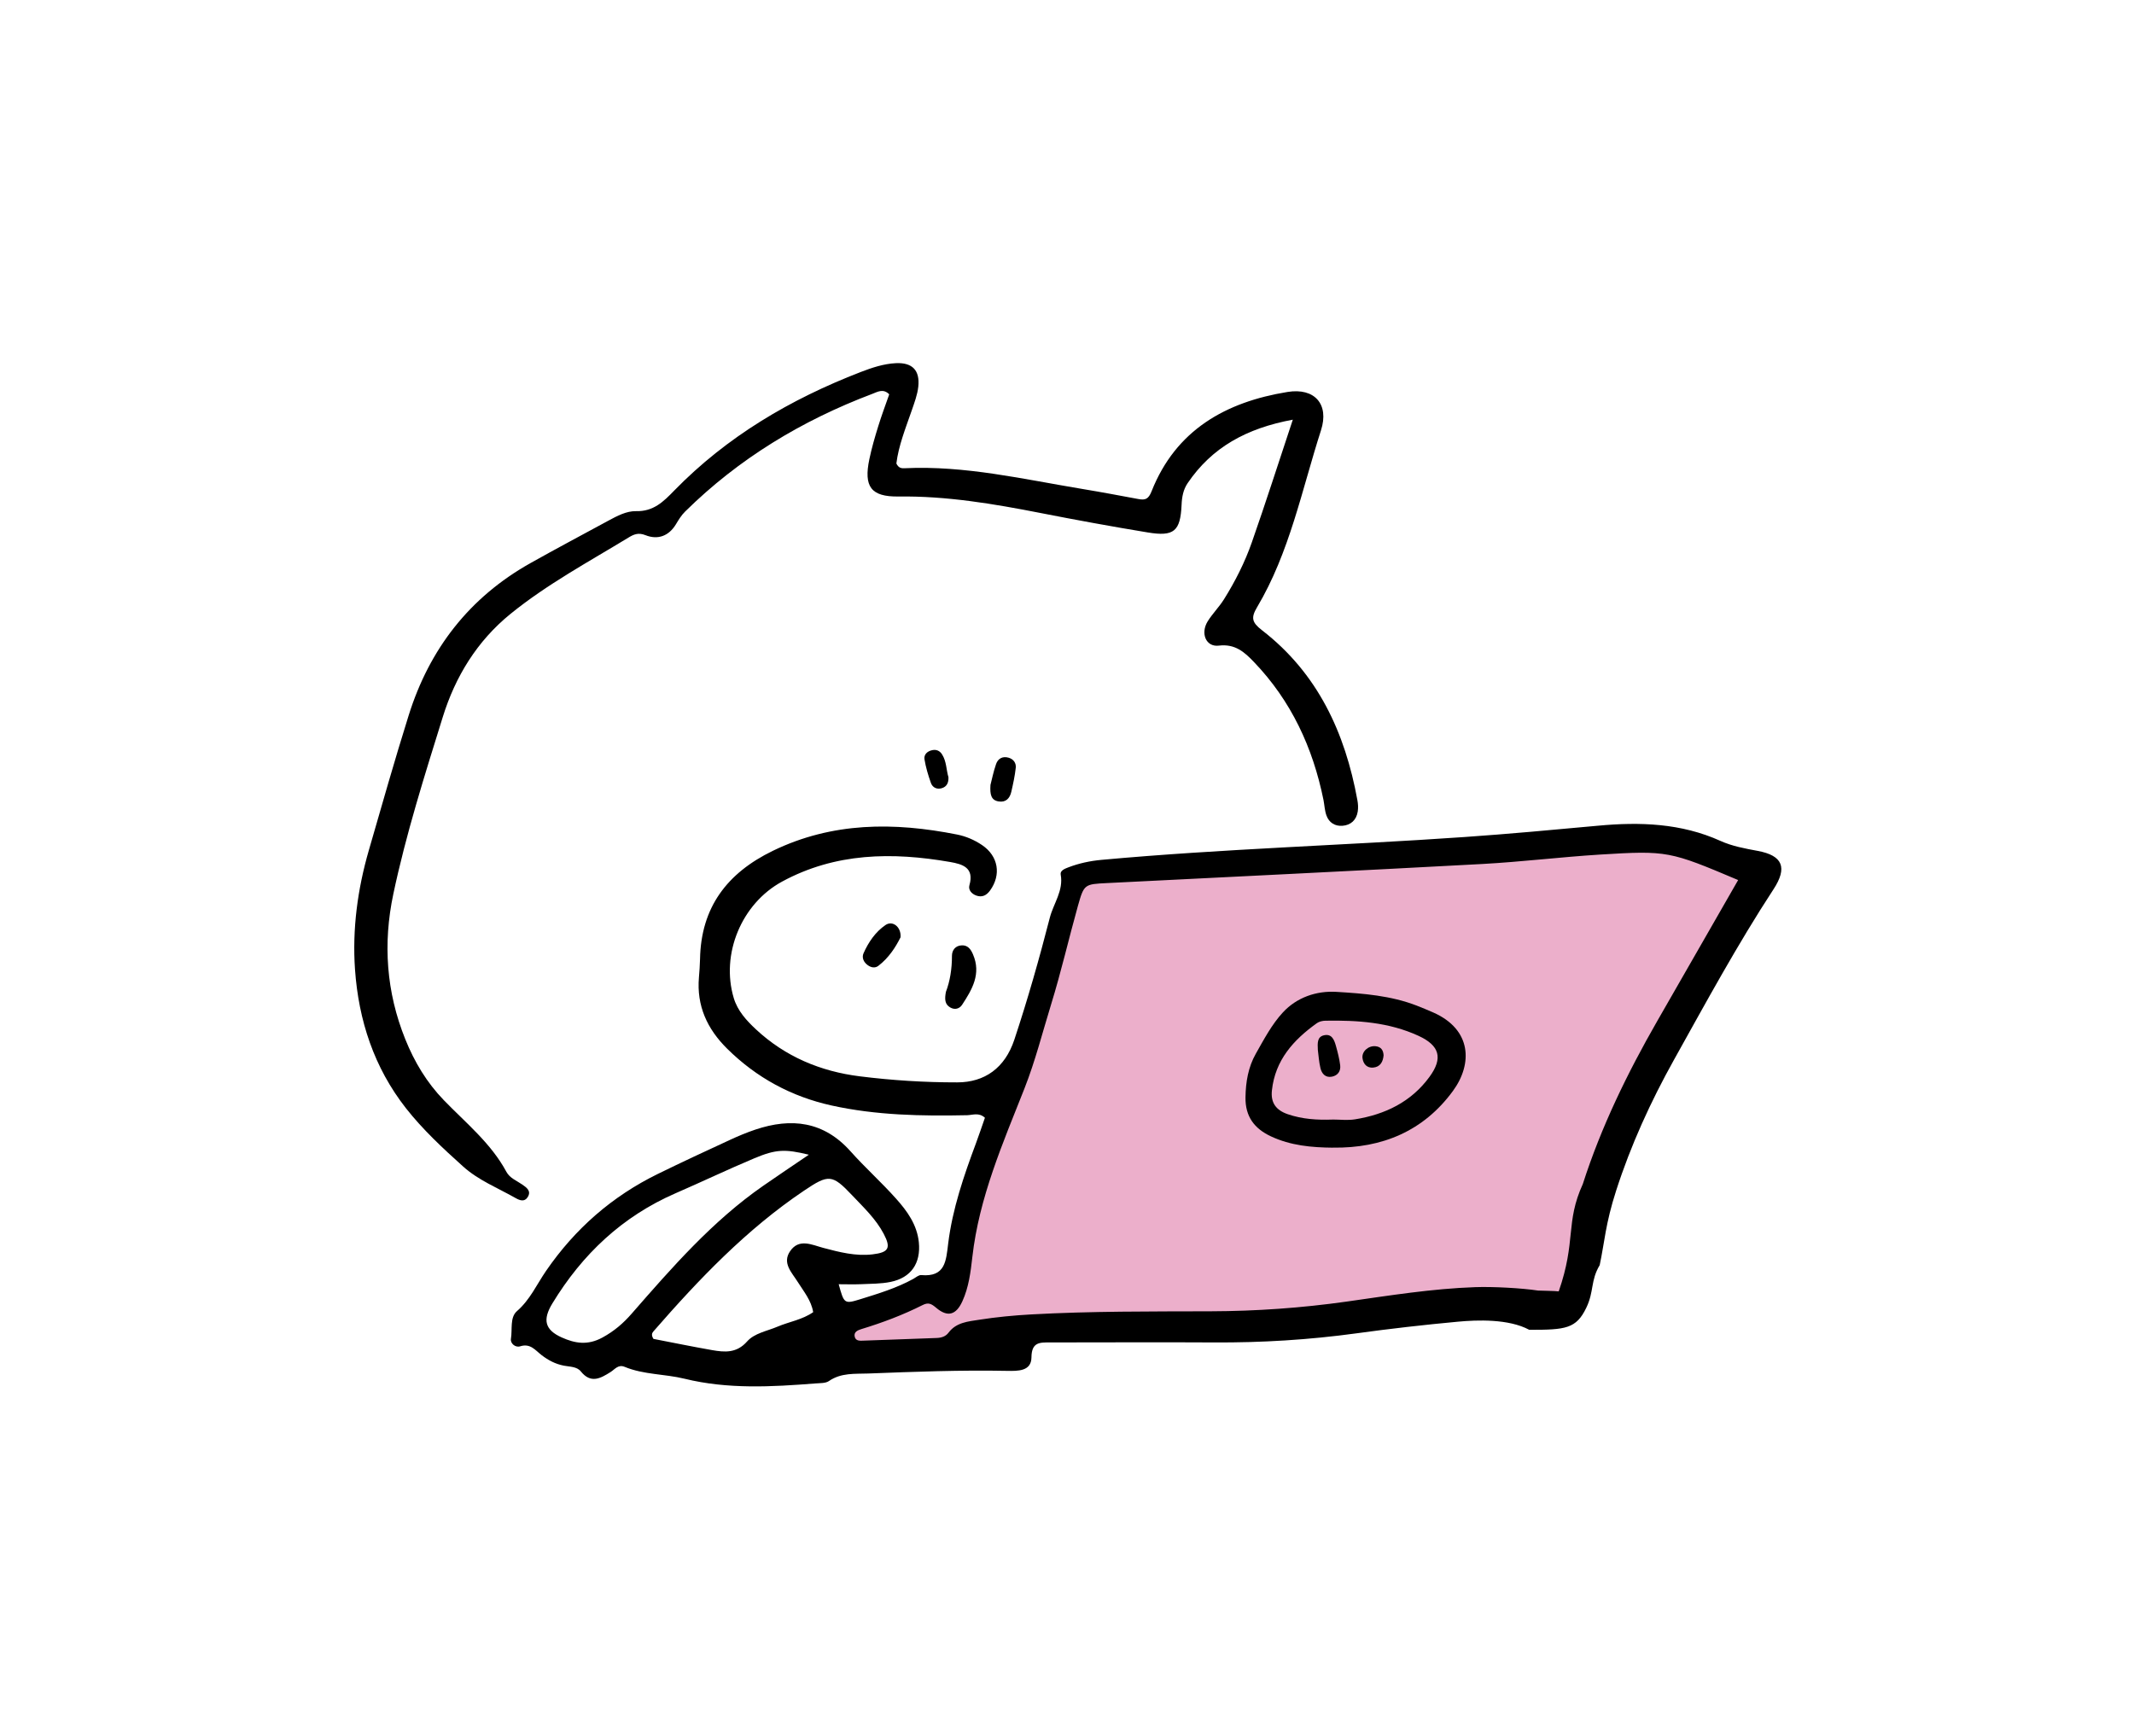
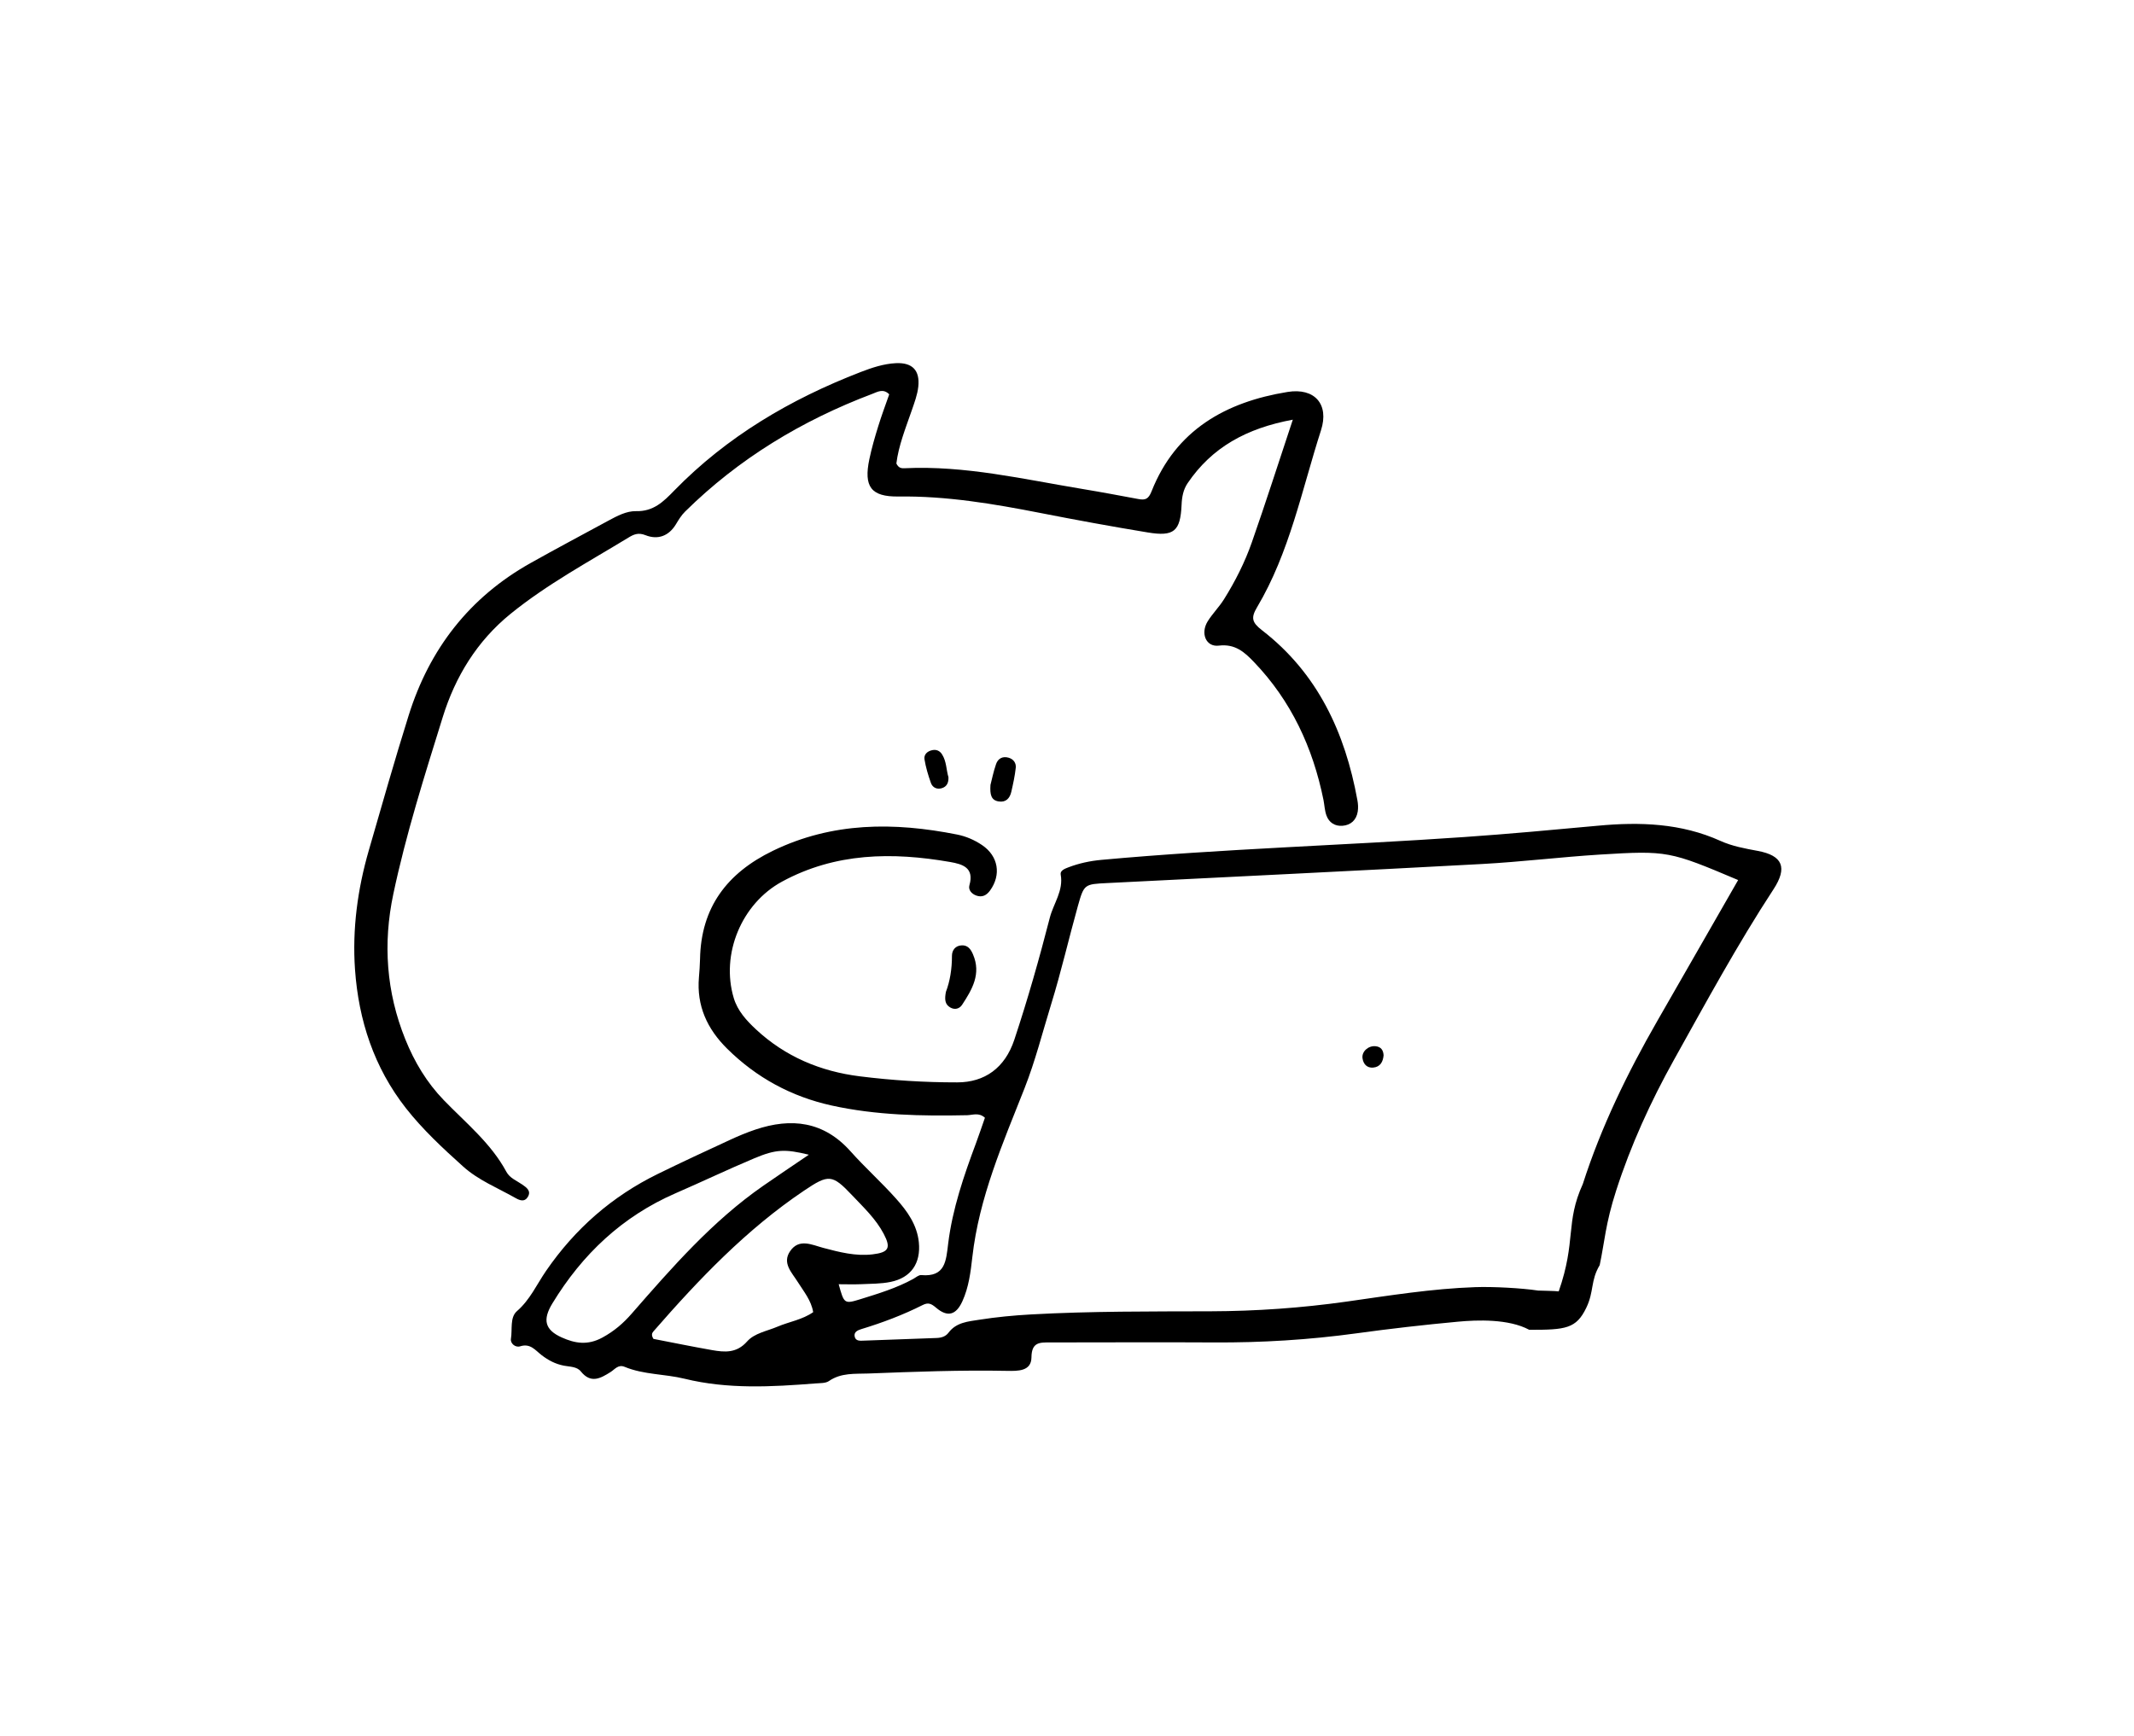
<svg xmlns="http://www.w3.org/2000/svg" width="204" height="166" viewBox="0 0 204 166" fill="none">
  <g id="focus" filter="url(#filter0_d_1537_3019)">
    <path id="Vector" d="M85.672 37.348C89.093 36.688 101.48 40.557 102.697 39.596C103.915 38.635 109.045 31.735 112.893 30.774C116.741 29.814 125.406 27.888 125.245 31.735C125.084 35.583 120.593 50.953 119.789 53.296C118.984 55.639 124.541 58.366 126.254 61.735C127.967 65.105 127.649 72.548 130.536 72.357C133.423 72.165 153.019 70.483 158.301 71.644C163.584 72.805 168.875 73.835 168.558 76.931C168.24 80.026 162.51 86.522 160.48 91.452C158.449 96.383 151.875 111.143 151.232 115.956C150.588 120.769 147.61 125.421 144.367 125.582C141.123 125.743 135.228 124.139 127.267 125.582C119.306 127.026 70.859 131.356 63.48 130.556C56.102 129.756 42.307 127.656 41.02 124.213C39.733 120.769 43.441 117.122 43.837 114.13C44.233 111.139 34.763 108.882 31.559 102.074C28.355 95.265 21.455 88.357 27.229 69.752C33.002 51.148 44.233 42.966 49.528 41.683C54.824 40.401 60.92 37.053 63.967 34.157C67.015 31.262 81.119 22.918 83.372 25.483C85.624 28.049 82.354 37.996 85.672 37.353V37.348Z" fill="white" />
-     <path id="Vector 2" d="M153 75C151.4 75 116 77.667 98.5 79C96.5 79.152 97 84.5 96 86.5C95.2 88.1 88.667 108.167 85.5 118C82.833 118.833 77 120.5 75 120.5C72.5 120.5 68 125.5 70 126C72 126.5 90.5 123 94.5 122.5C98.5 122 122 122 129 120.5C136 119 142.5 121 144.5 120.5C146.5 120 147.5 111 148 108C148.5 105 155 94.5 156 92C157 89.5 163 80.5 163 79C163 77.5 155 75 153 75Z" fill="#ECAFCB" />
    <g id="Group">
      <path id="Vector_2" d="M75.176 117.787C75.689 119.643 75.706 119.691 77.246 119.213C78.967 118.678 80.706 118.152 82.302 117.274C82.554 117.134 82.824 116.887 83.067 116.908C85.376 117.113 85.437 115.548 85.641 113.895C86.05 110.574 87.137 107.417 88.302 104.291C88.602 103.487 88.871 102.669 89.154 101.865C88.572 101.335 87.985 101.609 87.454 101.622C83.102 101.713 78.759 101.635 74.485 100.691C70.65 99.843 67.315 98.035 64.511 95.261C62.607 93.378 61.581 91.165 61.815 88.439C61.863 87.861 61.907 87.283 61.92 86.704C62.007 81.748 64.511 78.465 68.88 76.344C74.572 73.583 80.472 73.591 86.489 74.787C87.345 74.957 88.154 75.305 88.88 75.796C90.441 76.848 90.732 78.635 89.645 80.139C89.306 80.604 88.893 80.817 88.341 80.626C87.889 80.47 87.545 80.083 87.671 79.639C88.15 77.957 87.024 77.622 85.832 77.413C80.298 76.452 74.867 76.517 69.763 79.287C65.894 81.383 63.88 86.217 65.146 90.43C65.511 91.639 66.35 92.561 67.259 93.409C70.063 96.022 73.433 97.435 77.189 97.904C80.276 98.291 83.385 98.487 86.506 98.483C89.132 98.483 91.067 97.104 91.963 94.409C93.241 90.561 94.35 86.661 95.358 82.735C95.711 81.37 96.68 80.157 96.397 78.609C96.328 78.235 96.793 78.052 97.137 77.922C98.158 77.535 99.202 77.309 100.297 77.209C111.841 76.152 123.432 75.831 134.993 75.026C139.254 74.731 143.51 74.335 147.762 73.944C151.78 73.57 155.71 73.7 159.475 75.4C160.588 75.904 161.814 76.126 163.032 76.352C165.423 76.796 165.893 77.948 164.536 80.026C161.084 85.304 158.08 90.844 155.014 96.343C152.793 100.33 150.897 104.478 149.493 108.839C148.467 112.022 148.393 113.748 147.923 115.956C147.032 117.452 147.397 118.469 146.641 120.034C145.68 122.034 144.667 122.147 141.188 122.139C139.21 121.074 136.184 121.195 134.397 121.361C131.154 121.661 127.915 122.03 124.689 122.474C120.158 123.095 115.615 123.374 111.041 123.347C105.828 123.317 100.611 123.347 95.397 123.347C94.424 123.347 93.615 123.287 93.602 124.774C93.589 126.117 92.298 126.082 91.263 126.065C86.841 125.978 82.428 126.147 78.011 126.317C76.719 126.365 75.411 126.23 74.241 127.039C73.919 127.26 73.406 127.23 72.976 127.265C68.78 127.595 64.585 127.834 60.441 126.817C58.546 126.352 56.541 126.439 54.707 125.678C54.102 125.426 53.776 125.917 53.372 126.174C52.402 126.787 51.481 127.308 50.524 126.117C50.142 125.643 49.463 125.678 48.911 125.569C48.098 125.413 47.42 125.056 46.776 124.561C46.176 124.1 45.702 123.404 44.728 123.717C44.268 123.865 43.772 123.439 43.842 123.004C43.994 122.104 43.724 120.956 44.42 120.352C45.672 119.265 46.311 117.8 47.202 116.504C49.976 112.469 53.528 109.365 57.915 107.222C60.189 106.109 62.489 105.039 64.789 103.978C65.576 103.613 66.38 103.278 67.202 103C70.65 101.843 73.737 102.2 76.302 105.069C77.698 106.635 79.272 108.043 80.667 109.608C81.728 110.795 82.667 112.095 82.837 113.774C83.037 115.774 82.098 117.161 80.132 117.561C79.219 117.748 78.263 117.734 77.324 117.778C76.606 117.808 75.889 117.782 75.167 117.782L75.176 117.787ZM161.158 79.139C154.623 76.378 154.41 76.305 147.94 76.704C144.184 76.939 140.441 77.4 136.68 77.605C124.745 78.252 112.81 78.826 100.871 79.426C98.671 79.535 98.632 79.522 98.045 81.604C97.167 84.739 96.441 87.922 95.48 91.03C94.654 93.709 93.972 96.43 92.937 99.056C90.867 104.3 88.593 109.495 87.95 115.191C87.789 116.626 87.606 118.082 86.998 119.413C86.398 120.73 85.58 120.961 84.489 120.03C84.028 119.639 83.741 119.5 83.206 119.769C81.328 120.717 79.363 121.456 77.35 122.069C77.006 122.174 76.611 122.339 76.702 122.782C76.798 123.243 77.237 123.187 77.589 123.174C79.906 123.095 82.224 123.004 84.537 122.921C84.993 122.904 85.402 122.782 85.68 122.408C86.415 121.426 87.554 121.343 88.602 121.178C90.245 120.921 91.906 120.761 93.567 120.669C99.284 120.352 105.006 120.387 110.732 120.369C115.084 120.356 119.41 120.052 123.723 119.443C127.806 118.865 131.884 118.204 136.023 118.061C137.741 118 140.48 118.152 142.032 118.387C142.101 118.395 143.758 118.421 144.006 118.465C145.693 113.63 144.623 111.9 146.31 108.2C148.067 102.726 150.571 97.596 153.423 92.622C155.975 88.17 158.532 83.717 161.153 79.148L161.158 79.139ZM72.737 120.452C72.546 119.313 71.833 118.478 71.259 117.561C70.698 116.661 69.75 115.769 70.528 114.626C71.385 113.365 72.624 114.021 73.706 114.308C75.254 114.717 76.793 115.117 78.411 114.926C79.959 114.743 80.193 114.321 79.48 112.965C78.728 111.535 77.554 110.435 76.459 109.278C74.55 107.256 74.206 107.261 71.876 108.826C66.35 112.543 61.807 117.308 57.468 122.287C57.324 122.452 57.241 122.647 57.468 123.008C59.25 123.352 61.15 123.743 63.059 124.078C64.276 124.291 65.415 124.391 66.42 123.252C67.124 122.456 68.324 122.265 69.324 121.839C70.45 121.361 71.698 121.178 72.737 120.452ZM72.324 105.4C70.059 104.848 69.189 104.869 67.124 105.735C64.589 106.8 62.107 107.987 59.585 109.082C54.489 111.3 50.663 114.913 47.802 119.621C46.863 121.165 47.063 122.139 48.707 122.874C49.946 123.426 51.163 123.661 52.598 122.874C53.72 122.261 54.585 121.513 55.385 120.595C59.246 116.174 63.098 111.748 67.967 108.365C69.32 107.426 70.689 106.509 72.328 105.395L72.324 105.4Z" fill="black" />
      <path id="Vector_3" d="M118.597 35.122C114.141 35.948 110.85 37.775 108.528 41.2C108.115 41.813 107.984 42.514 107.954 43.261C107.841 45.792 107.232 46.322 104.715 45.905C101.284 45.34 97.867 44.714 94.454 44.044C89.971 43.166 85.484 42.409 80.885 42.47C78.258 42.505 77.554 41.522 78.106 38.901C78.328 37.84 78.632 36.792 78.954 35.757C79.272 34.722 79.654 33.705 80.006 32.701C79.428 32.114 78.885 32.47 78.376 32.661C71.654 35.205 65.62 38.848 60.485 43.918C60.124 44.274 59.876 44.696 59.611 45.131C58.946 46.231 57.902 46.644 56.702 46.166C56.02 45.892 55.576 46.096 55.102 46.383C51.267 48.718 47.307 50.848 43.802 53.692C40.598 56.292 38.524 59.696 37.328 63.548C35.589 69.144 33.811 74.744 32.598 80.483C31.602 85.196 31.924 89.844 33.742 94.356C34.62 96.535 35.794 98.496 37.433 100.191C39.541 102.369 41.937 104.3 43.411 107.039C43.733 107.639 44.389 107.878 44.92 108.248C45.337 108.539 45.824 108.865 45.437 109.465C45.133 109.939 44.676 109.765 44.289 109.543C42.594 108.582 40.733 107.843 39.276 106.53C37.342 104.791 35.416 103.004 33.802 100.948C30.759 97.065 29.281 92.556 28.937 87.691C28.668 83.835 29.181 80.022 30.255 76.305C31.503 71.996 32.724 67.674 34.068 63.392C36.055 57.044 39.876 52.109 45.72 48.831C48.181 47.448 50.681 46.127 53.159 44.779C53.993 44.327 54.894 43.848 55.807 43.87C57.463 43.913 58.42 42.966 59.446 41.909C64.493 36.731 70.572 33.161 77.272 30.57C78.354 30.153 79.463 29.783 80.628 29.722C82.202 29.644 82.95 30.392 82.785 31.962C82.702 32.74 82.411 33.505 82.154 34.253C81.563 35.953 80.893 37.631 80.689 39.314C80.906 39.779 81.219 39.779 81.485 39.766C87.263 39.492 92.858 40.822 98.493 41.753C100.28 42.048 102.058 42.383 103.837 42.714C104.489 42.835 104.793 42.714 105.084 41.974C107.406 36.101 112.184 33.431 118.08 32.474C120.667 32.053 122.084 33.644 121.28 36.14C119.445 41.848 118.284 47.813 115.171 53.053C114.576 54.053 114.663 54.5 115.636 55.252C120.962 59.361 123.589 65.048 124.762 71.513C124.828 71.865 124.849 72.239 124.793 72.591C124.662 73.404 124.132 73.891 123.328 73.952C122.615 74.004 122.045 73.648 121.802 72.965C121.632 72.496 121.615 71.978 121.519 71.483C120.506 66.478 118.428 62 114.871 58.292C113.989 57.37 113.089 56.535 111.515 56.726C110.28 56.879 109.736 55.544 110.454 54.396C110.91 53.666 111.541 53.039 112.002 52.305C113.08 50.583 114.002 48.761 114.671 46.848C115.984 43.1 117.193 39.318 118.593 35.105L118.597 35.122Z" fill="black" />
      <path id="Vector_4" d="M85.424 89.83C85.811 88.826 86.006 87.63 86.002 86.391C86.002 85.831 86.341 85.413 86.928 85.383C87.498 85.352 87.793 85.726 88.015 86.248C88.815 88.113 87.932 89.6 86.976 91.061C86.728 91.439 86.284 91.583 85.832 91.317C85.306 91.009 85.298 90.513 85.424 89.83Z" fill="black" />
-       <path id="Vector_5" d="M81.089 84.609C80.615 85.565 79.954 86.587 78.963 87.344C78.654 87.578 78.276 87.513 77.954 87.278C77.554 86.991 77.367 86.552 77.55 86.139C78.024 85.074 78.685 84.1 79.65 83.439C80.319 82.983 81.159 83.604 81.089 84.604V84.609Z" fill="black" />
      <path id="Vector_6" d="M89.684 70.044C89.811 69.561 89.963 68.791 90.219 68.052C90.397 67.535 90.828 67.274 91.41 67.439C91.885 67.574 92.15 67.952 92.102 68.4C92.019 69.174 91.85 69.944 91.676 70.705C91.532 71.331 91.15 71.739 90.458 71.622C89.737 71.505 89.624 70.952 89.684 70.039V70.044Z" fill="black" />
      <path id="Vector_7" d="M85.667 69.313C85.689 69.844 85.506 70.213 85.032 70.357C84.554 70.5 84.145 70.291 83.989 69.852C83.728 69.118 83.502 68.361 83.376 67.596C83.302 67.135 83.654 66.809 84.132 66.718C84.515 66.644 84.832 66.778 85.05 67.113C85.493 67.8 85.454 68.622 85.671 69.318L85.667 69.313Z" fill="black" />
-       <path id="Vector_8" d="M122.423 104.726C120.38 104.709 118.376 104.526 116.493 103.643C114.906 102.9 114.036 101.743 114.063 99.917C114.084 98.439 114.328 97.017 115.05 95.743C115.828 94.37 116.584 92.93 117.645 91.787C118.963 90.365 120.832 89.713 122.758 89.83C125.345 89.987 127.954 90.187 130.419 91.139C130.958 91.348 131.489 91.574 132.019 91.804C135.688 93.426 135.793 96.709 133.893 99.304C131.084 103.143 127.128 104.787 122.423 104.722V104.726ZM122.367 102.035C123.089 102.035 123.823 102.13 124.528 102.017C127.406 101.556 129.906 100.352 131.658 97.948C132.967 96.156 132.615 94.957 130.597 94.03C127.771 92.73 124.758 92.535 121.71 92.587C121.436 92.591 121.115 92.661 120.893 92.817C118.654 94.417 116.902 96.348 116.589 99.248C116.458 100.435 116.984 101.143 118.102 101.526C119.493 102.004 120.923 102.091 122.367 102.039V102.035Z" fill="black" />
-       <path id="Vector_9" d="M120.98 95.387C120.945 94.709 120.919 94.144 121.541 93.987C122.293 93.8 122.536 94.387 122.697 94.957C122.871 95.578 123.036 96.209 123.115 96.843C123.184 97.404 122.889 97.83 122.319 97.939C121.706 98.056 121.358 97.652 121.232 97.135C121.08 96.513 121.045 95.861 120.98 95.383V95.387Z" fill="black" />
      <path id="Vector_10" d="M127.267 95.874C127.215 96.522 126.941 97.013 126.262 97.07C125.68 97.117 125.328 96.739 125.249 96.174C125.162 95.535 125.802 94.961 126.489 95.026C127.006 95.074 127.232 95.391 127.262 95.87L127.267 95.874Z" fill="black" />
    </g>
  </g>
  <defs>
    <filter id="filter0_d_1537_3019" x="0" y="0" width="203.571" height="165.654" filterUnits="userSpaceOnUse" color-interpolation-filters="sRGB">
      <feFlood flood-opacity="0" result="BackgroundImageFix" />
      <feColorMatrix in="SourceAlpha" type="matrix" values="0 0 0 0 0 0 0 0 0 0 0 0 0 0 0 0 0 0 127 0" result="hardAlpha" />
      <feOffset dx="5" dy="5" />
      <feGaussianBlur stdDeviation="15" />
      <feColorMatrix type="matrix" values="0 0 0 0 0 0 0 0 0 0 0 0 0 0 0 0 0 0 0.1 0" />
      <feBlend mode="normal" in2="BackgroundImageFix" result="effect1_dropShadow_1537_3019" />
      <feBlend mode="normal" in="SourceGraphic" in2="effect1_dropShadow_1537_3019" result="shape" />
    </filter>
  </defs>
</svg>